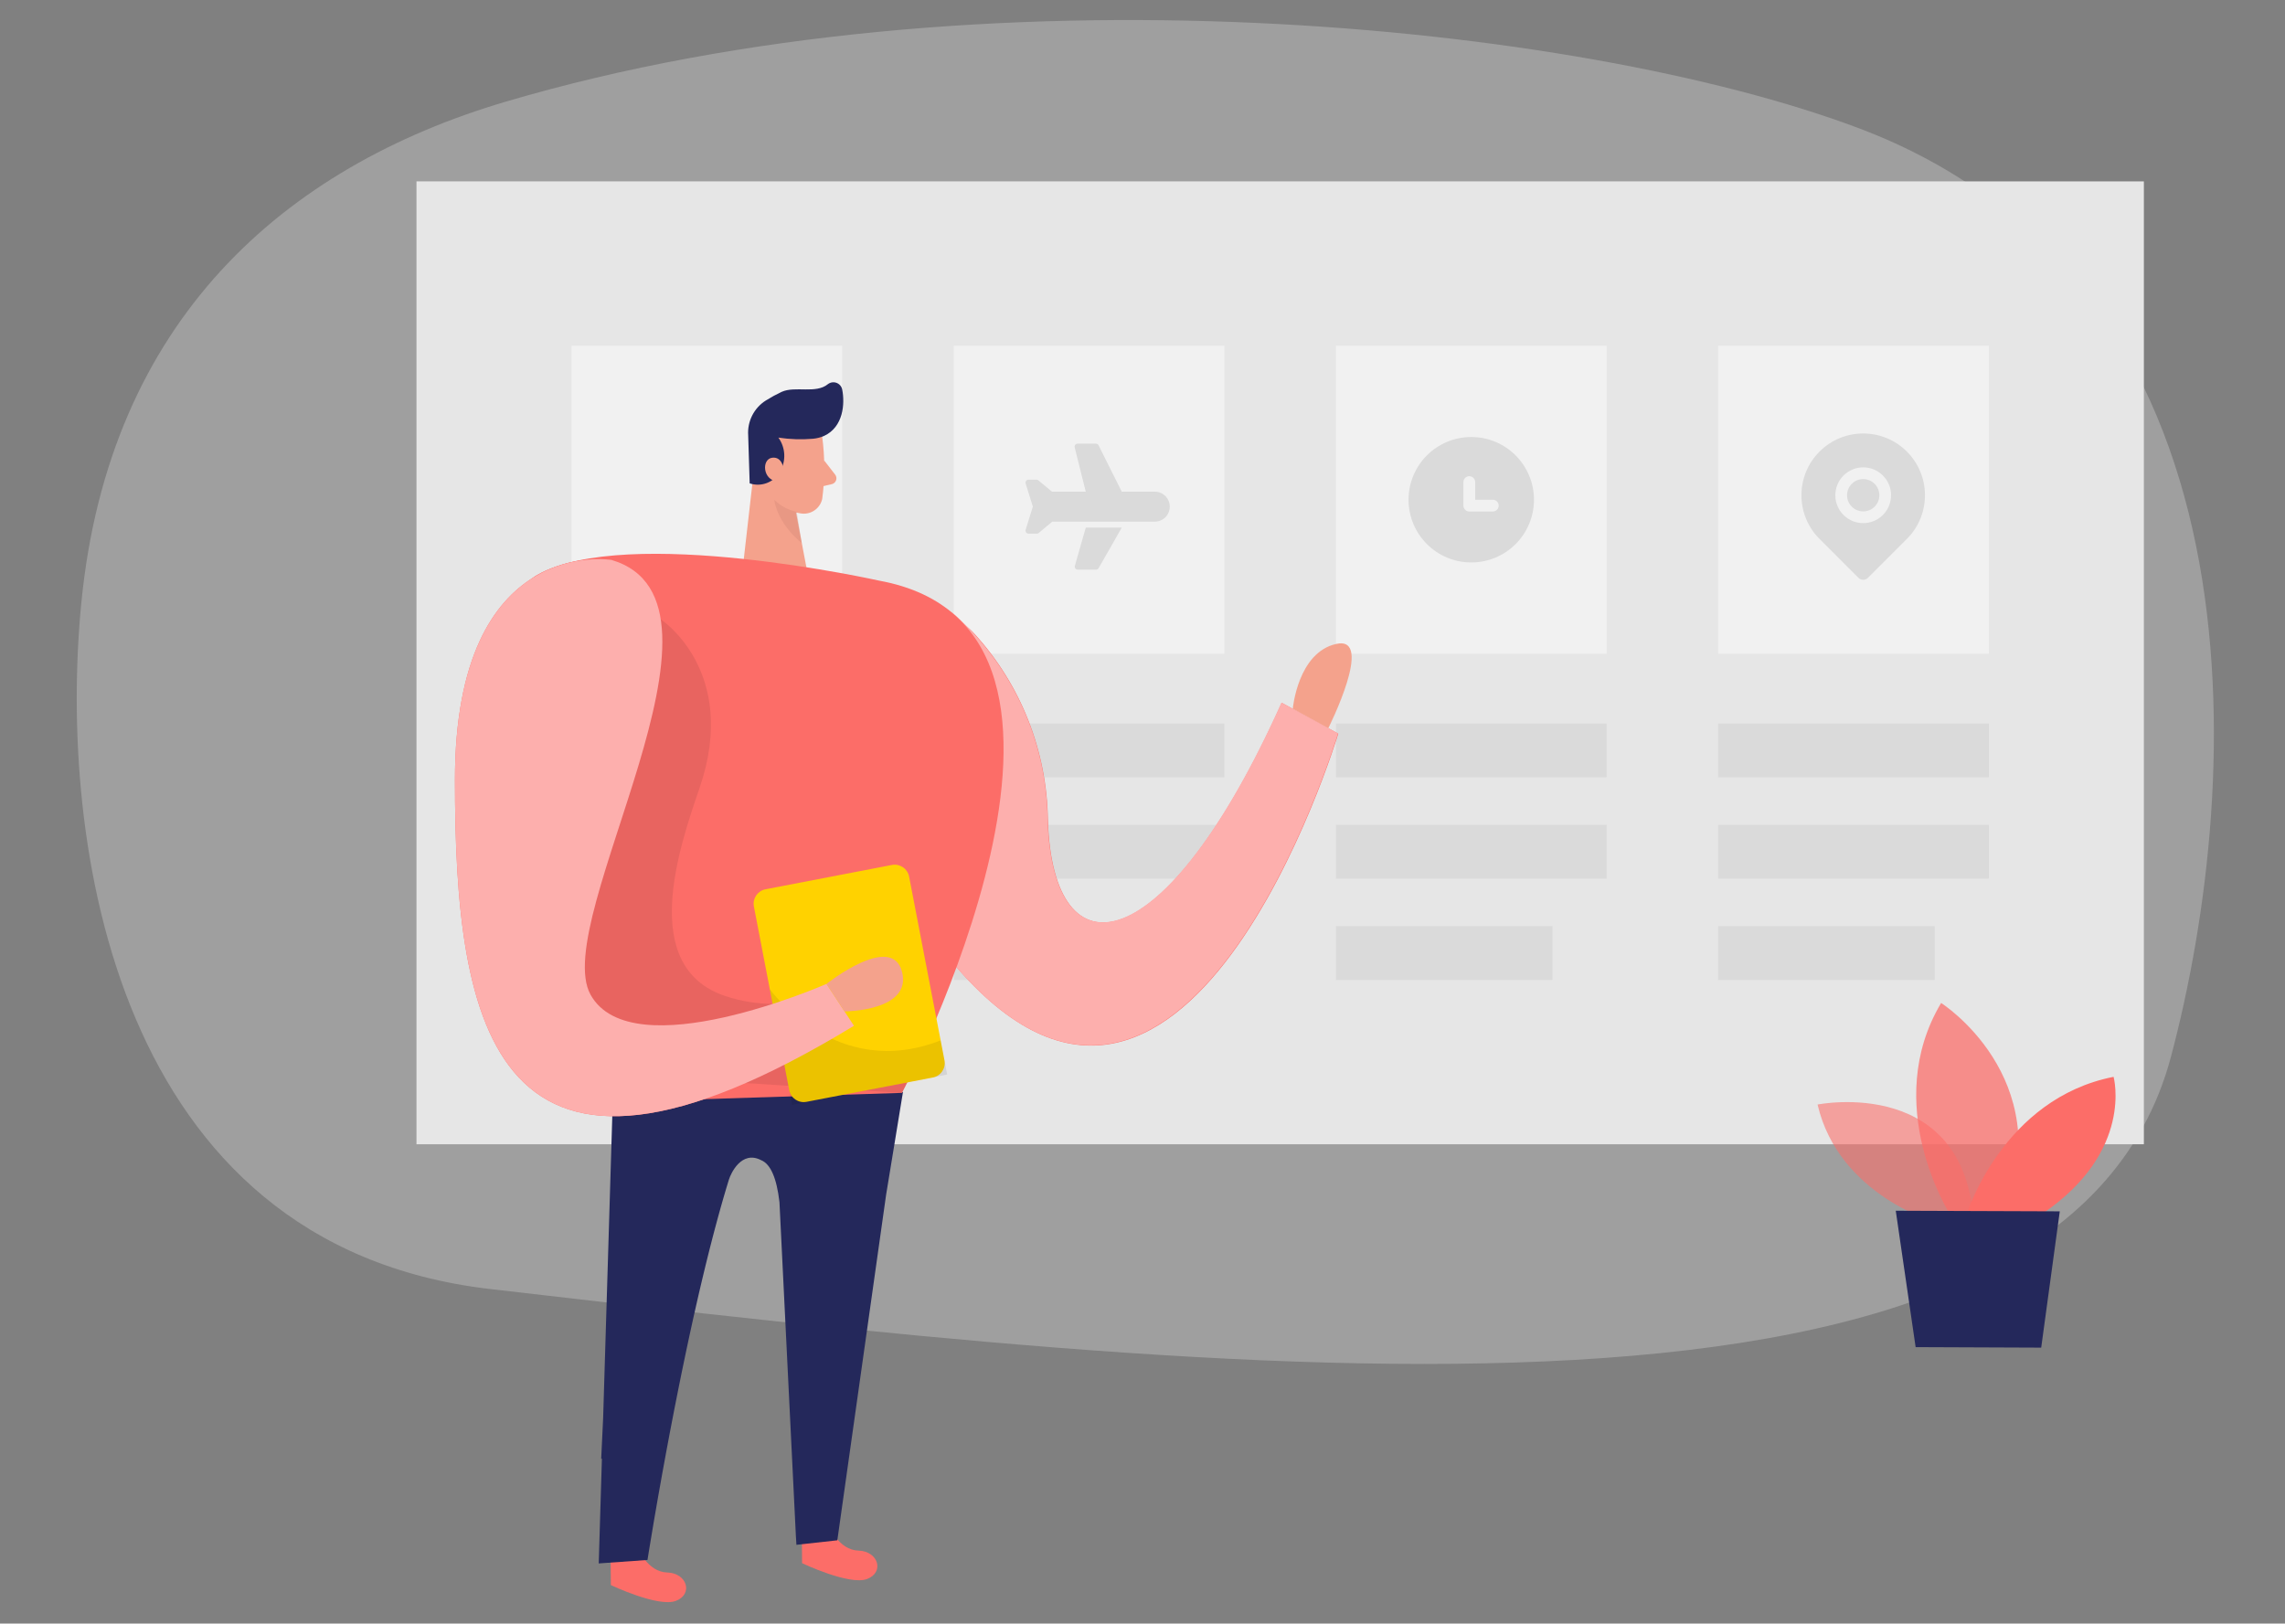
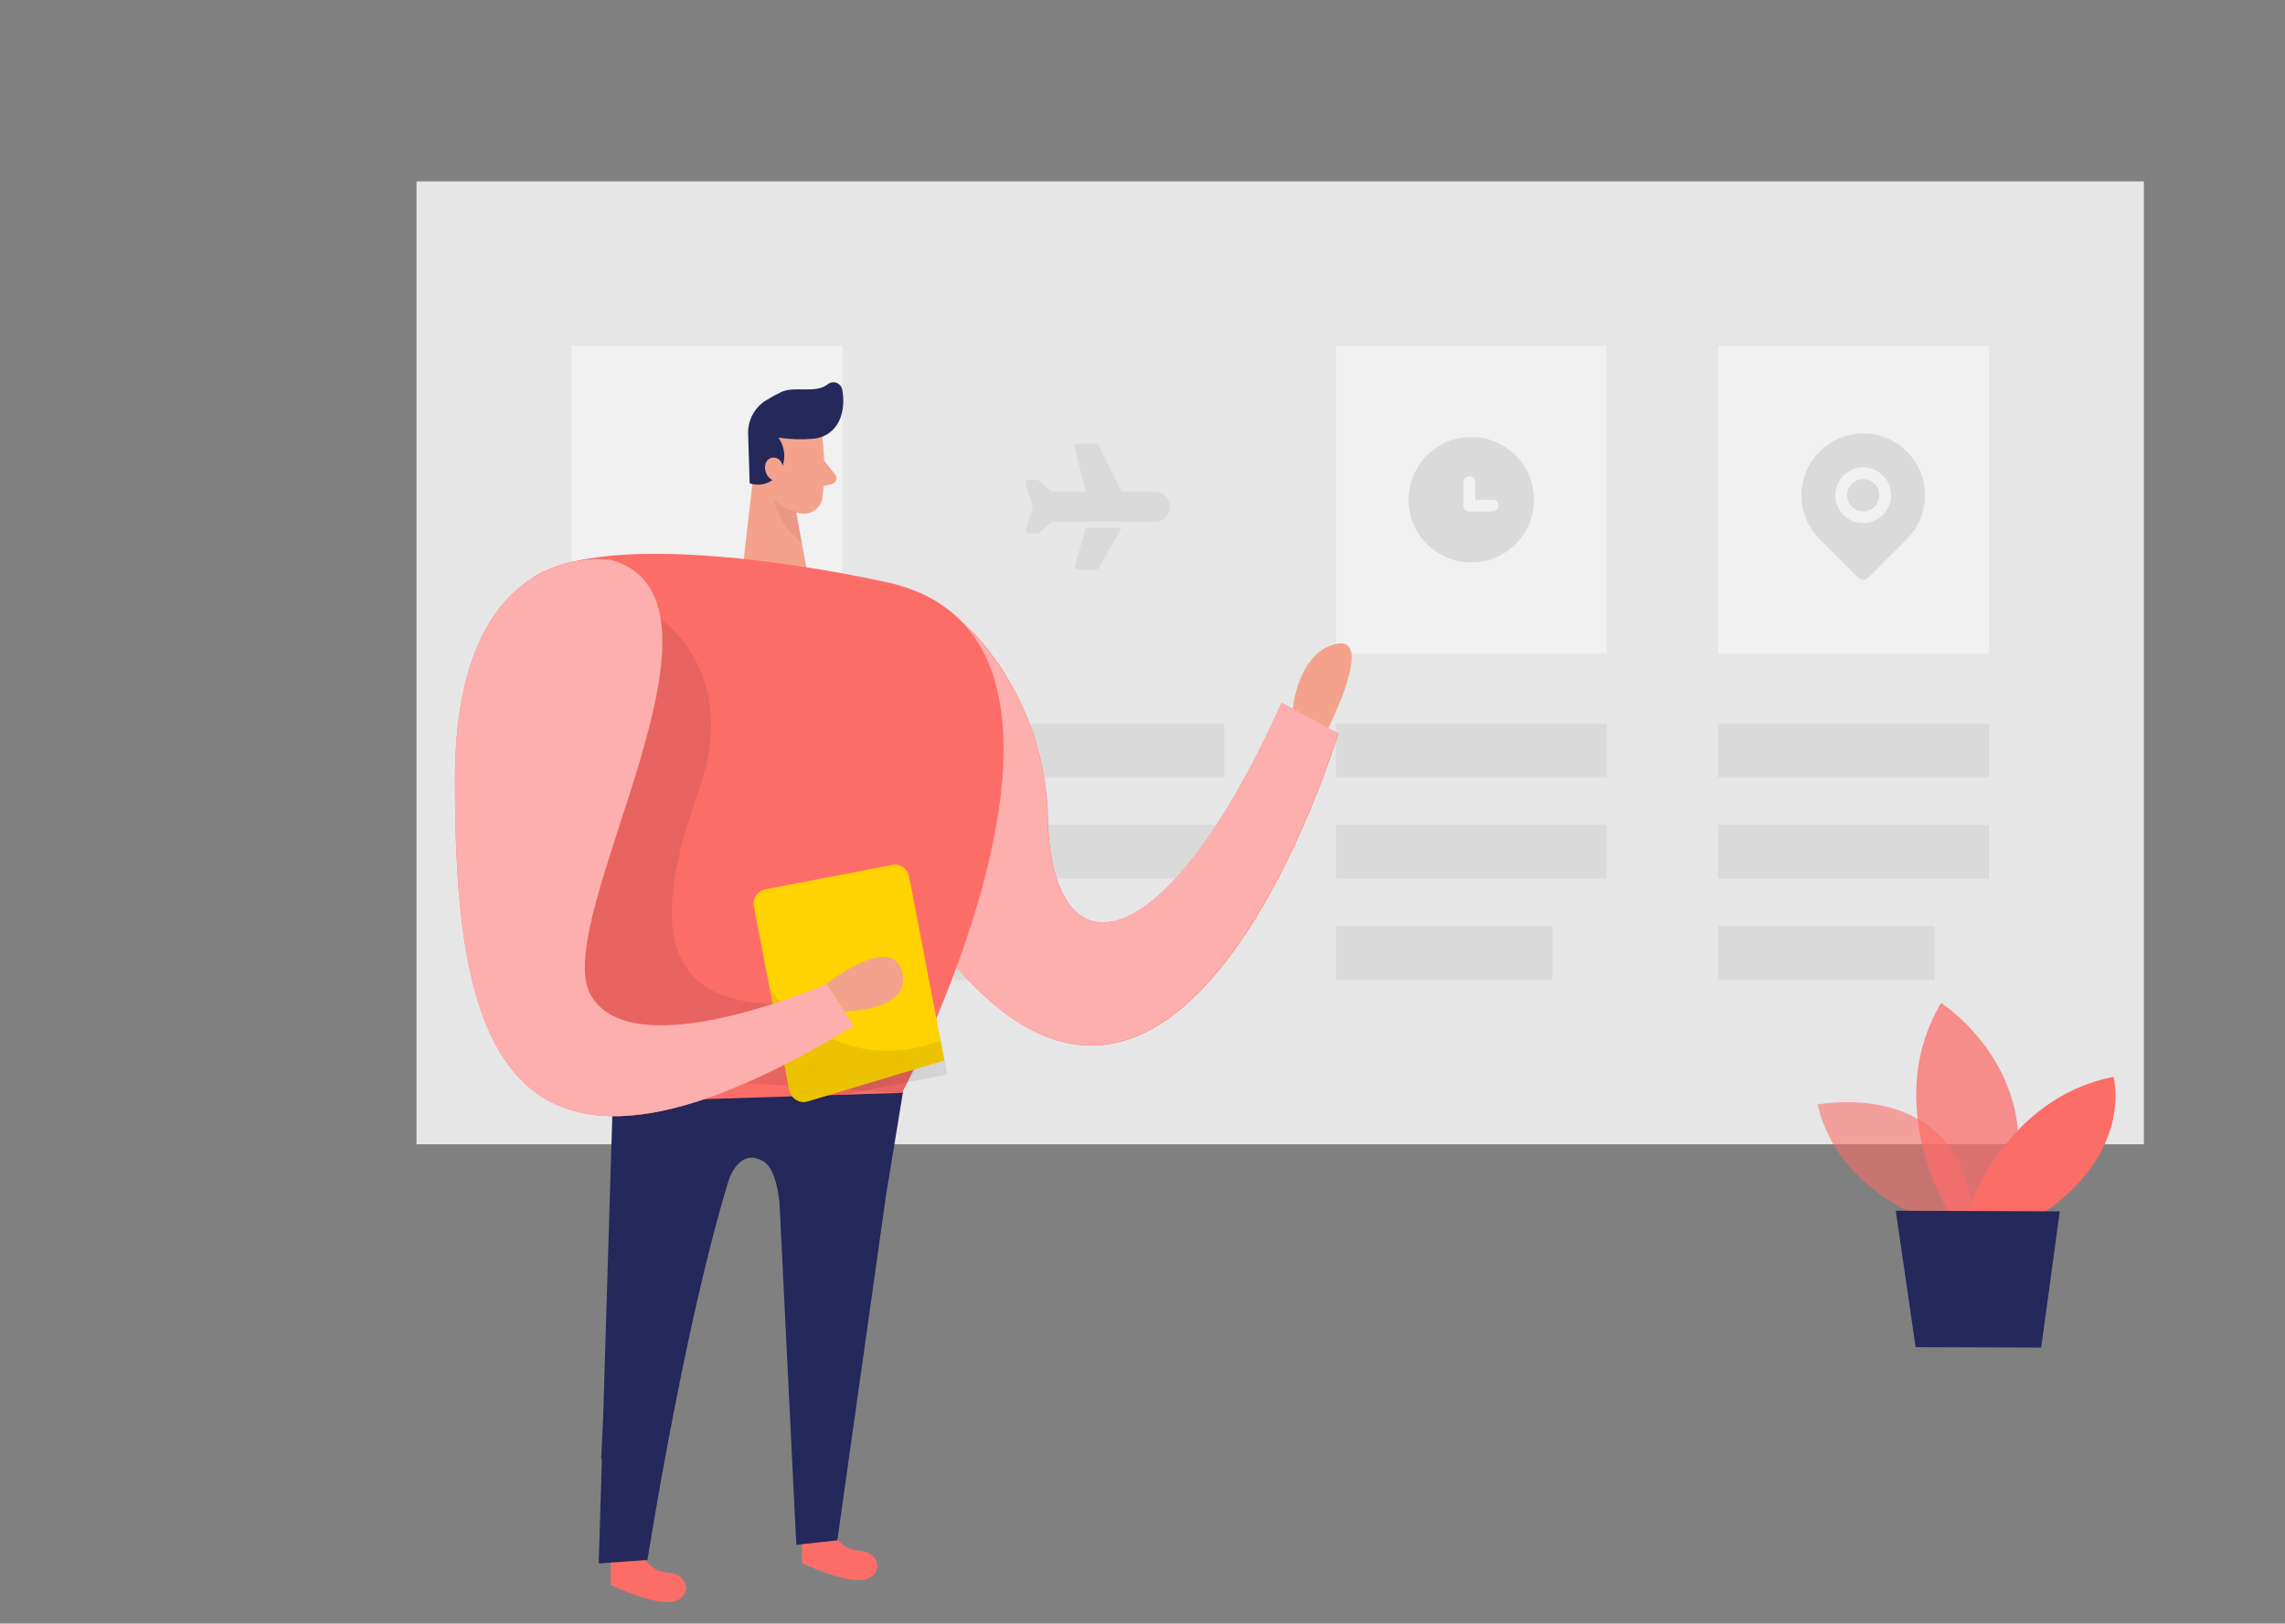
<svg xmlns="http://www.w3.org/2000/svg" width="311px" height="221px" viewBox="0 0 311 221" version="1.1">
  <rect x="0" y="0" width="311" height="221" fill="#808080" stroke="none" />
  <title>1. Entering your information</title>
  <g id="定稿" stroke="none" stroke-width="1" fill="none" fill-rule="evenodd">
    <g id="popular-AirPort" transform="translate(-140, -1974)">
      <g id="编组-9" transform="translate(95.884, 1876.686)">
        <g id="编组-8" transform="translate(0, 60)">
          <g id="1.-Entering-your-information" transform="translate(45, 37.834)">
-             <rect id="矩形" x="0" y="0" width="310" height="220" />
            <g id="编组-38" transform="translate(9.561, 2.208)" fill-rule="nonzero">
              <g id="Team-presentation-_Two-Color">
-                 <path d="M58.39,11.109 C28.204,20.018 4.386,40.896 0.624,79.32 C-2.551,111.7 4.982,166.756 56.229,172.731 C159.834,184.807 270.199,196.922 285.034,141.118 C295.093,103.287 298.313,35.592 242.343,14.646 C204.446,0.442 123.111,-7.991 58.39,11.109 Z" id="路径" fill="#E6E6E6" opacity="0.3" />
                <rect id="矩形" fill="#E6E6E6" x="46.24" y="21.961" width="235.107" height="131.067" />
                <rect id="矩形" fill="#FFFFFF" opacity="0.46" x="223.406" y="44.335" width="36.84" height="41.921" />
                <rect id="矩形" fill="#A5A5A5" opacity="0.18" x="223.406" y="95.758" width="36.84" height="7.316" />
                <rect id="矩形" fill="#A5A5A5" opacity="0.18" x="223.406" y="109.553" width="36.84" height="7.316" />
                <rect id="矩形" fill="#A5A5A5" opacity="0.18" x="223.406" y="123.349" width="29.466" height="7.316" />
                <rect id="矩形" fill="#FFFFFF" opacity="0.46" x="171.381" y="44.335" width="36.84" height="41.921" />
                <rect id="矩形" fill="#A5A5A5" opacity="0.18" x="171.381" y="95.758" width="36.84" height="7.316" />
                <rect id="矩形" fill="#A5A5A5" opacity="0.18" x="171.381" y="109.553" width="36.84" height="7.316" />
                <rect id="矩形" fill="#A5A5A5" opacity="0.18" x="171.381" y="123.349" width="29.466" height="7.316" />
-                 <rect id="矩形" fill="#FFFFFF" opacity="0.46" x="119.366" y="44.335" width="36.84" height="41.921" />
                <rect id="矩形" fill="#A5A5A5" opacity="0.18" x="119.366" y="95.758" width="36.84" height="7.316" />
                <rect id="矩形" fill="#A5A5A5" opacity="0.18" x="119.366" y="109.553" width="36.84" height="7.316" />
                <rect id="矩形" fill="#A5A5A5" opacity="0.18" x="119.366" y="123.349" width="29.466" height="7.316" />
                <rect id="矩形" fill="#FFFFFF" opacity="0.46" x="67.341" y="44.335" width="36.84" height="41.921" />
                <rect id="矩形" fill="#A5A5A5" opacity="0.18" x="67.341" y="95.758" width="36.84" height="7.316" />
                <rect id="矩形" fill="#A5A5A5" opacity="0.18" x="67.341" y="109.553" width="36.84" height="7.316" />
                <rect id="矩形" fill="#A5A5A5" opacity="0.18" x="67.341" y="123.349" width="29.466" height="7.316" />
                <path d="M107.669,83.73 C109.495,81.623 112.138,80.402 114.927,80.377 C117.715,80.354 120.379,81.529 122.242,83.604 C128.52,90.532 132.054,99.514 132.18,108.863 C132.831,130.509 148.123,128.362 164.007,92.94 L171.702,97.137 C171.702,97.137 150.649,167.086 118.492,127.429 C98.877,103.248 102.121,90.23 107.669,83.73 Z" id="路径" fill="#FC6D68" />
                <path d="M101.461,56.722 C101.837,59.533 101.837,62.382 101.461,65.194 C101.151,66.566 99.795,67.432 98.42,67.137 C96.224,66.798 94.426,65.212 93.815,63.076 L92.076,58.733 C91.559,56.862 92.28,54.868 93.873,53.759 C96.632,51.573 101.208,53.623 101.461,56.722 Z" id="路径" fill="#F4A28C" />
                <polygon id="路径" fill="#F4A28C" points="92.367 59.53 90.473 76.123 99.693 76.512 97.371 64.281" />
                <path d="M100.208,56.994 C98.636,57.128 97.055,57.076 95.496,56.839 C96.489,58.213 96.569,60.046 95.7,61.502 C94.88,62.939 93.158,63.595 91.59,63.066 L91.386,56.518 C91.257,54.613 92.186,52.79 93.805,51.777 C94.494,51.346 95.208,50.957 95.943,50.611 C97.789,49.776 100.606,50.912 102.238,49.562 C102.572,49.306 103.014,49.239 103.408,49.385 C103.802,49.531 104.094,49.869 104.181,50.281 C104.57,52.224 104.346,55.401 101.704,56.615 C101.228,56.819 100.723,56.947 100.208,56.994 L100.208,56.994 Z" id="路径" fill="#24285B" />
                <path d="M96.244,61.327 C96.244,61.327 96.117,59.384 94.651,59.578 C93.184,59.773 93.349,62.629 95.36,62.804 L96.244,61.327 Z" id="路径" fill="#F4A28C" />
                <path d="M101.713,59.928 L103.219,61.871 C103.393,62.089 103.443,62.381 103.353,62.645 C103.262,62.908 103.043,63.108 102.772,63.173 L100.829,63.62 L101.713,59.928 Z" id="路径" fill="#F4A28C" />
                <path d="M97.993,66.943 C96.833,66.702 95.77,66.128 94.932,65.291 C94.932,65.291 95.204,68.341 98.682,71.207 L97.993,66.943 Z" id="路径" fill="#CE8172" opacity="0.31" />
                <path d="M166.089,94.343 C166.089,94.343 165.556,86.649 170.569,84.687 C175.582,82.724 171.275,96.21 171.275,96.21 L166.089,94.343 Z" id="路径" fill="#F4A28C" transform="translate(169.534, 90.351) rotate(9) translate(-169.534, -90.351) " />
                <g id="编组-29" transform="translate(71.045, 143.585)">
                  <path d="M8.27,64.545 C8.27,64.545 6.747,67.66 4.033,67.503 C1.319,67.346 0.214,70.138 2.525,71.254 C4.835,72.37 11.523,69.88 11.523,69.88 L12.049,64.438 L8.27,64.545 Z" id="路径" fill="#FC6D68" transform="translate(6.66, 67.99) scale(-1, 1) rotate(-5) translate(-6.66, -67.99) " />
                  <path d="M34.297,61.565 C34.297,61.565 32.774,64.68 30.06,64.523 C27.346,64.366 26.241,67.158 28.552,68.274 C30.862,69.39 37.55,66.9 37.55,66.9 L38.076,61.458 L34.297,61.565 Z" id="路径备份-2" fill="#FC6D68" transform="translate(32.687, 65.01) scale(-1, 1) rotate(-5) translate(-32.687, -65.01) " />
                  <g id="编组-28" fill="#24285B">
                    <path d="M2.134,0 L7.592,0.324 L8.43,0.37 L20.066,1.065 L41.408,2.334 L39.635,13.152 L39.118,16.292 L32.474,63.353 L26.912,63.968 L26.903,63.896 L26.834,62.765 L24.599,17.324 C24.22,14.041 23.391,12.138 22.111,11.613 C19.425,10.214 17.969,13.441 17.716,14.259 L17.339,15.501 C17.214,15.921 17.09,16.345 16.965,16.774 L16.594,18.075 L16.227,19.401 L15.863,20.75 L15.502,22.119 L15.146,23.506 C15.087,23.739 15.028,23.972 14.969,24.206 L14.619,25.616 L14.274,27.037 L13.933,28.469 L13.597,29.907 L13.267,31.351 L12.941,32.796 L12.622,34.242 L12.308,35.685 L12,37.123 L11.699,38.553 L11.258,40.68 L10.834,42.776 L10.292,45.51 L9.658,48.803 L9.188,51.312 L8.647,54.262 L8.074,57.478 L7.516,60.7 L6.864,64.61 L6.636,66.029 L0,66.5 L0.432,52.25 L0.336,52.251 L0.6,46.714 L2.017,0 L2.134,0 Z" id="路径" />
                  </g>
                </g>
                <path d="M72.791,73.491 C72.791,73.491 51.476,69.906 51.476,103.433 C51.476,136.96 56.596,166.814 105.784,136.901 L102.044,131.199 C102.044,131.199 75.56,142.857 69.925,132.656 C64.291,122.455 92.076,79.222 72.791,73.491 Z" id="路径" fill="#FC6D68" />
                <path d="M110.991,80.66 C113.62,78.727 117.246,78.909 119.667,81.098 C127.491,88.214 132.009,98.259 132.141,108.834 C132.792,130.48 148.084,128.333 163.968,92.911 L171.663,97.108 C171.663,97.108 150.61,167.057 118.453,127.4 C95.078,98.565 104.239,85.605 110.991,80.66 Z" id="路径" fill="#FDAFAD" />
                <path d="M109.204,76.308 C109.204,76.308 74.948,68.643 62.688,75.521 C50.427,82.399 74.501,147.229 74.501,147.229 L112.322,146.034 C112.322,146.034 145.412,82.905 109.204,76.308 Z" id="路径" fill="#FC6D68" />
                <path d="M79.446,81.544 C79.446,81.544 90.269,88.549 84.76,104.56 C81.962,112.701 76.444,128.848 88.229,132.84 C92.516,134.279 97.155,134.279 101.441,132.84 C103.851,132.015 106.124,130.742 108.621,130.208 C109.705,129.917 110.851,129.954 111.914,130.315 C112.99,130.705 113.707,131.725 113.712,132.87 C113.634,134.094 112.546,134.968 111.633,135.784 C110.719,136.6 109.826,137.815 110.263,138.971 C110.535,139.661 114.295,138.679 114.508,141.264 C114.615,142.449 112.828,144.878 112.303,146.043 L79.446,143.974 L66.059,140.554 L61.065,123.776 L70.159,95.34 L79.446,81.544 Z" id="路径" fill="#000000" opacity="0.08" />
                <g id="编组-63" transform="translate(105.136, 131.15) rotate(-7) translate(-105.136, -131.15) translate(89.877, 113.129)">
-                   <path d="M3.875,5.19 L21.074,1.881 C22.159,1.673 23.208,2.383 23.416,3.468 L28.227,28.474 C28.436,29.559 27.726,30.608 26.641,30.816 L9.442,34.125 C8.357,34.334 7.309,33.624 7.1,32.539 L2.289,7.532 C2.08,6.448 2.791,5.399 3.875,5.19 Z" id="矩形" fill="#FFD200" transform="translate(15.258, 18.003) rotate(7) translate(-15.258, -18.003) " />
+                   <path d="M3.875,5.19 L21.074,1.881 C22.159,1.673 23.208,2.383 23.416,3.468 L28.227,28.474 L9.442,34.125 C8.357,34.334 7.309,33.624 7.1,32.539 L2.289,7.532 C2.08,6.448 2.791,5.399 3.875,5.19 Z" id="矩形" fill="#FFD200" transform="translate(15.258, 18.003) rotate(7) translate(-15.258, -18.003) " />
                  <path d="M3.389,18.877 C3.389,18.877 12.358,31.465 26.635,25.85 L27.531,30.498 L6.418,34.629 L3.389,18.877 Z" id="路径" fill="#000000" opacity="0.08" transform="translate(15.46, 26.753) rotate(7) translate(-15.46, -26.753) " />
                </g>
                <path d="M72.791,73.491 C72.791,73.491 51.476,69.906 51.476,103.433 C51.476,136.96 56.596,166.814 105.784,136.901 L102.044,131.199 C102.044,131.199 75.56,142.857 69.925,132.656 C64.291,122.455 92.076,79.222 72.791,73.491 Z" id="路径" fill="#FDAFAD" />
                <path d="M102.044,131.199 C102.044,131.199 110.923,124.155 112.322,129.537 C113.721,134.92 104.502,134.949 104.502,134.949 L102.044,131.199 Z" id="路径" fill="#F4A28C" />
                <g id="编组" transform="translate(129.133, 57.662)" fill="#DADADA">
                  <path d="M3.602,6.534 L8.2,6.534 L6.692,0.507 C6.662,0.385 6.689,0.256 6.767,0.157 C6.845,0.058 6.963,-0 7.089,6.05083187e-07 L9.58,6.05083187e-07 C9.735,6.05083187e-07 9.876,0.087 9.945,0.225 L13.1,6.534 L17.592,6.534 C18.719,6.534 19.633,7.448 19.633,8.575 C19.633,9.703 18.719,10.617 17.592,10.617 L3.637,10.617 L1.797,12.156 C1.724,12.217 1.631,12.25 1.536,12.25 L0.409,12.25 C0.279,12.25 0.157,12.189 0.08,12.084 C0.003,11.98 -0.02,11.845 0.018,11.721 L0.997,8.575 L0.019,5.429 C-0.019,5.306 0.003,5.171 0.08,5.066 C0.157,4.962 0.279,4.9 0.409,4.9 L1.479,4.9 C1.574,4.9 1.667,4.933 1.74,4.994 L3.602,6.534 Z M9.95,16.945 C9.877,17.072 9.742,17.151 9.596,17.151 L7.107,17.151 C6.979,17.15 6.859,17.09 6.782,16.988 C6.705,16.886 6.68,16.753 6.715,16.63 L8.198,11.434 L13.098,11.434 L9.949,16.945 L9.95,16.945 Z" id="形状" />
                </g>
                <g id="编组" transform="translate(181.265, 56.76)">
                  <path d="M8.536,17.072 C3.822,17.072 0,13.251 0,8.536 C0,3.822 3.822,0 8.536,0 C13.251,0 17.072,3.822 17.072,8.536 C17.072,13.251 13.251,17.072 8.536,17.072 Z" id="路径" fill="#DADADA" />
                  <path d="M9.07,8.536 L9.07,6.135 C9.07,5.693 8.711,5.335 8.269,5.335 C7.827,5.335 7.469,5.693 7.469,6.135 L7.469,9.336 C7.469,9.557 7.559,9.758 7.704,9.902 C7.848,10.047 8.049,10.137 8.269,10.137 L11.471,10.137 C11.913,10.137 12.271,9.778 12.271,9.336 C12.271,8.895 11.913,8.536 11.471,8.536 L9.07,8.536 Z" id="路径" fill="#F1F1F1" />
                </g>
                <g id="编组-22" transform="translate(234.74, 56.278)">
                  <path d="M14.351,2.462 C17.58,5.691 17.633,10.894 14.51,14.187 L14.511,14.19 L9.049,19.652 C8.879,19.822 8.648,19.918 8.406,19.918 C8.165,19.918 7.934,19.822 7.764,19.652 L2.302,14.19 C-0.82,10.894 -0.767,5.691 2.462,2.462 C5.745,-0.821 11.068,-0.821 14.351,2.462 Z" id="路径" fill="#DADADA" />
                  <path d="M5.724,5.724 C7.205,4.243 9.607,4.243 11.089,5.724 C12.57,7.205 12.57,9.607 11.089,11.088 C9.608,12.57 7.206,12.57 5.724,11.089 C4.243,9.607 4.243,7.206 5.724,5.724 Z M6.852,6.852 C5.993,7.71 5.993,9.102 6.852,9.961 C7.711,10.819 9.103,10.819 9.961,9.961 C10.82,9.102 10.82,7.71 9.961,6.852 C9.102,5.993 7.71,5.993 6.852,6.852 Z" id="形状结合" fill="#F1F1F1" />
                </g>
              </g>
              <g id="编组-26" transform="translate(236.934, 133.796)">
                <path d="M16.299,29.947 C16.299,29.947 2.91,26.286 0,13.826 C0,13.826 20.739,9.632 21.327,31.04 L16.299,29.947 Z" id="路径" fill="#FC6D68" opacity="0.58" />
                <path d="M17.938,28.622 C17.938,28.622 8.58,13.826 16.818,0 C16.818,0 32.584,10.028 25.576,28.69 L17.938,28.622 Z" id="路径" fill="#FC6D68" opacity="0.73" />
                <path d="M20.343,28.622 C20.343,28.622 25.261,13.006 40.29,10.055 C40.29,10.055 43.09,20.193 30.617,28.677 L20.343,28.622 Z" id="路径" fill="#FC6D68" />
                <polygon id="路径" fill="#24285B" points="10.643 28.281 13.348 46.847 30.439 46.916 32.967 28.363" />
              </g>
            </g>
          </g>
        </g>
      </g>
    </g>
  </g>
</svg>